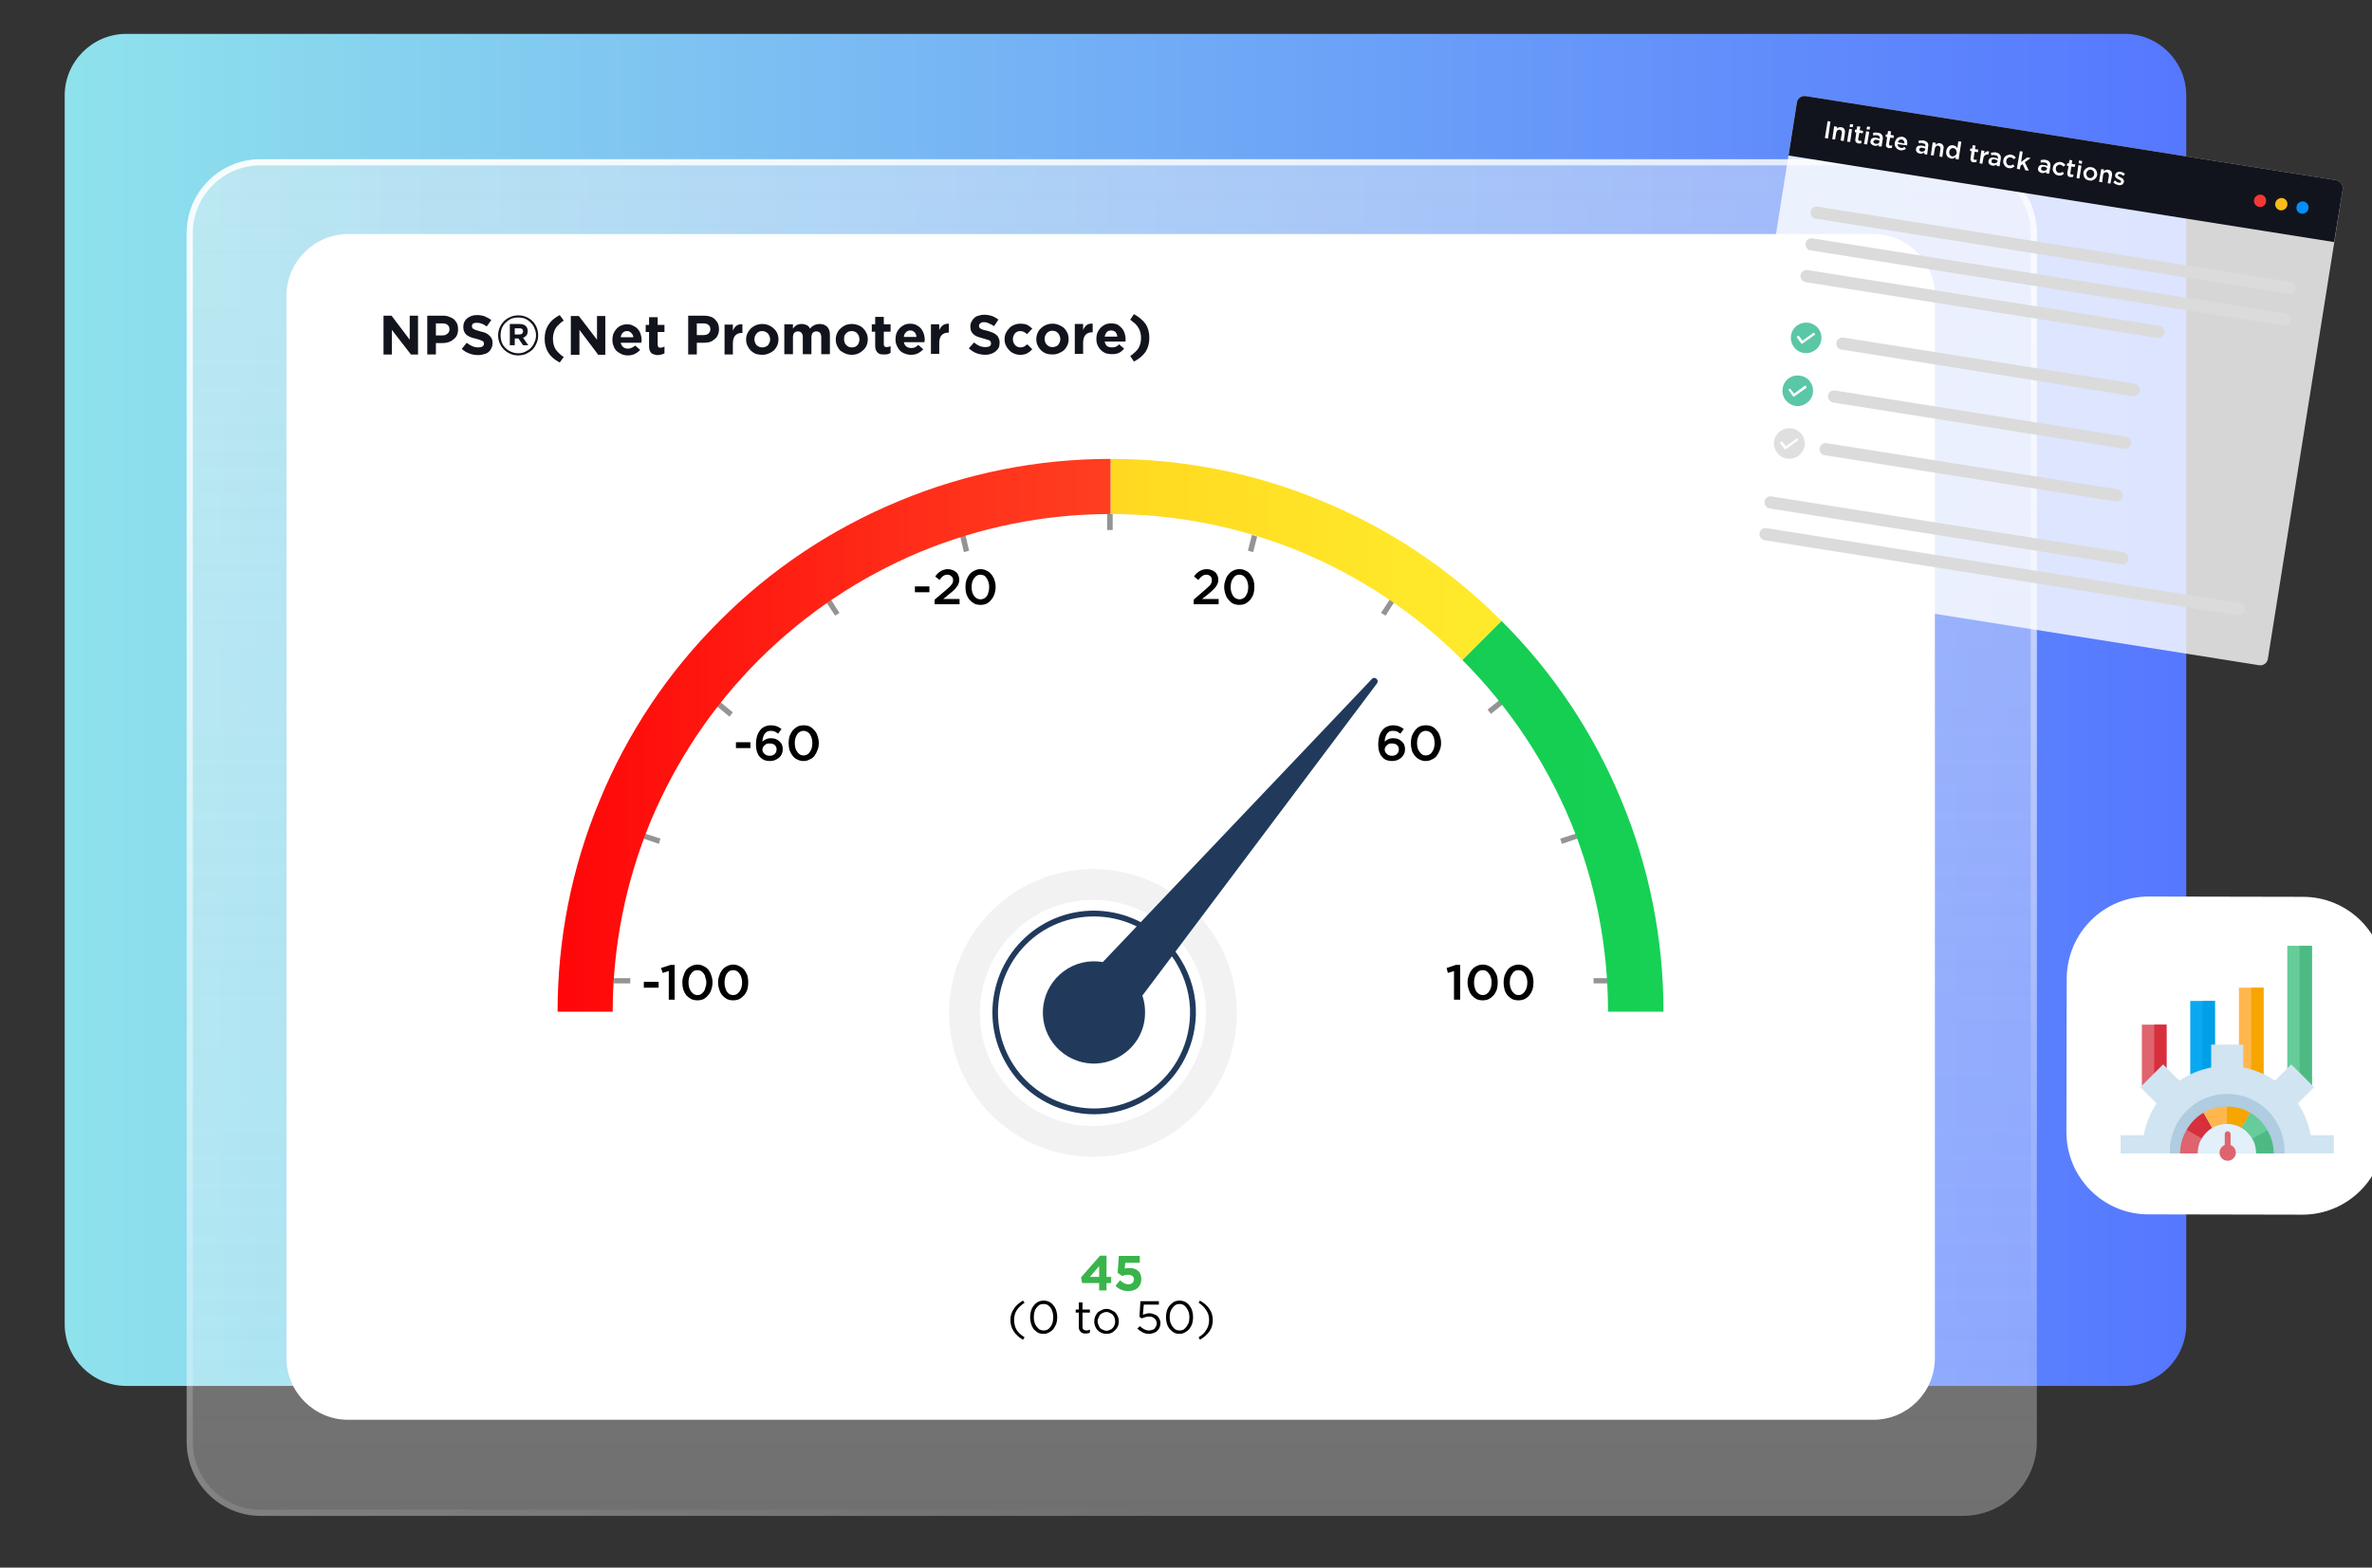
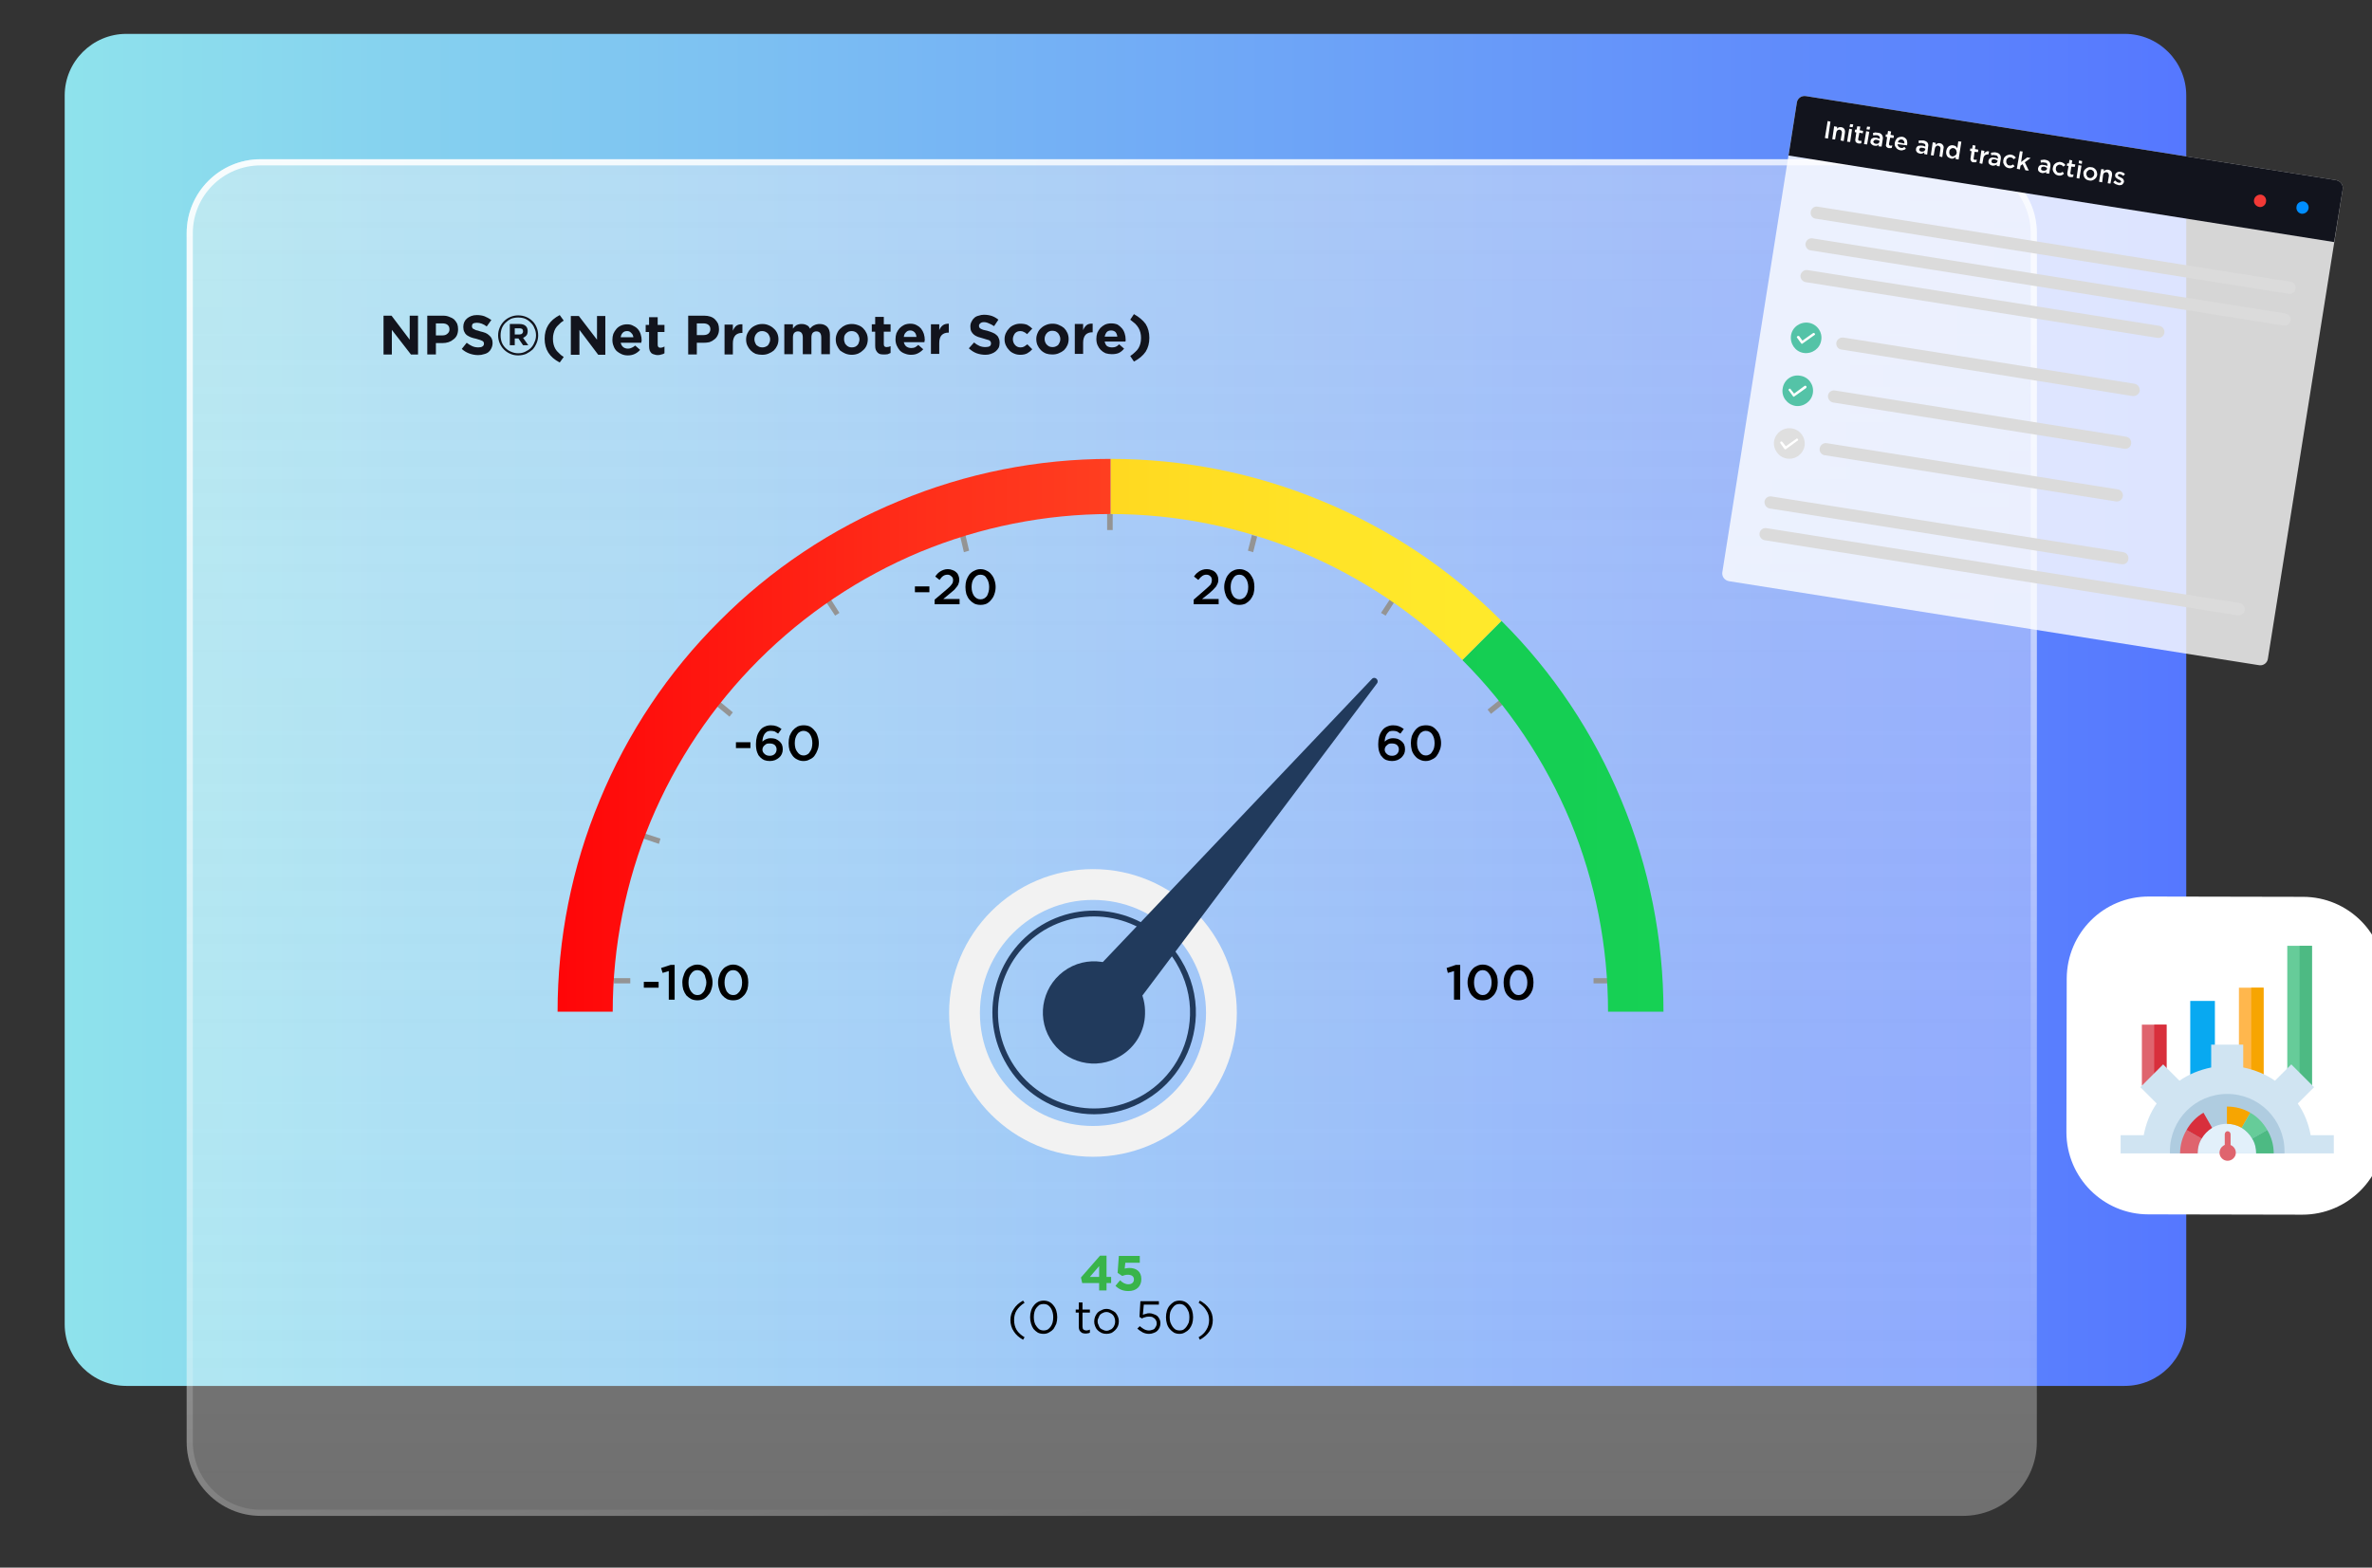
<svg xmlns="http://www.w3.org/2000/svg" version="1.2" viewBox="0 0 770 509" width="770" height="509">
  <rect x="0" y="0" width="770" height="509" fill="#333333" stroke="none" />
  <defs>
    <linearGradient id="P" gradientUnits="userSpaceOnUse" />
    <linearGradient id="g1" x2="1" href="#P" gradientTransform="matrix(688.71,0,0,438.959,21,230.479)">
      <stop stop-color="#8fe3ec" />
      <stop offset="1" stop-color="#57f" />
    </linearGradient>
    <linearGradient id="g2" x2="1" href="#P" gradientTransform="matrix(0,440.518,-600.598,0,360.925,51.66)">
      <stop stop-color="#eee" stop-opacity=".2" />
      <stop offset="1" stop-color="#f0f0f0" stop-opacity="0" />
    </linearGradient>
    <linearGradient id="g3" x2="1" href="#P" gradientTransform="matrix(102.003,533.964,-660.862,126.244,-65.901,19.923)">
      <stop stop-color="#fff" stop-opacity="1" />
      <stop offset="1" stop-color="#fff" stop-opacity="0" />
    </linearGradient>
    <linearGradient id="g4" x2="1" href="#P" gradientTransform="matrix(358.999,0,0,698.152,181.001,328.5)">
      <stop stop-color="#00963a" />
      <stop offset=".16" stop-color="#06a541" />
      <stop offset=".47" stop-color="#0fbd4b" />
      <stop offset=".76" stop-color="#14cc52" />
      <stop offset="1" stop-color="#16d154" />
    </linearGradient>
    <linearGradient id="g5" x2="1" href="#P" gradientTransform="matrix(359,0,0,184.602,181,328.499)">
      <stop stop-color="#ffac05" />
      <stop offset=".18" stop-color="#ffbe10" />
      <stop offset=".49" stop-color="#ffd820" />
      <stop offset=".78" stop-color="#ffe82a" />
      <stop offset="1" stop-color="#ffed2d" />
    </linearGradient>
    <linearGradient id="g6" x2="1" href="#P" gradientTransform="matrix(377.657,0,0,377.657,181,323.809)">
      <stop stop-color="#ff0508" />
      <stop offset=".05" stop-color="#ff0c0b" />
      <stop offset=".32" stop-color="#ff2f1a" />
      <stop offset=".58" stop-color="#ff4924" />
      <stop offset=".81" stop-color="#ff592b" />
      <stop offset="1" stop-color="#ff5e2d" />
    </linearGradient>
    <clipPath id="cp1">
      <path d="m688 307h70v70h-70z" />
    </clipPath>
  </defs>
  <style>.a{fill:url(#g1)}.b{opacity:.3;fill:#fff}.c{fill:url(#g2)}.d{fill:none;stroke:url(#g3);stroke-width:2}.e{fill:#fff}.f{fill:#39b44a}.g{fill:#949494}.h{fill:url(#g4)}.i{fill:url(#g5)}.j{fill:url(#g6)}.k{fill:none;stroke:#f2f2f2;stroke-width:10}.l{fill:#213a5c}.m{fill:#12141d}.n{fill:#6c9}.o{fill:#4dba83}.p{fill:#df646e}.q{fill:#08a9f1}.r{fill:#ffb74d}.s{fill:#f7a501}.t{fill:#009fe8}.u{fill:#d82f3c}.v{fill:#d0e4f2}.w{fill:#afcce0}.x{fill:#e2f0fa}.y{opacity:.8;fill:#fff}.z{opacity:.7;fill:#14b082}.A{fill:#dbdbdb}.B{fill:#dfdfdf}.C{fill:#f23936}.D{fill:#fabb18}.E{fill:#008eff}</style>
  <path class="a" d="m41 11h648.7c11.1 0 20 9 20 20v399c0 11-8.9 20-20 20h-648.7c-11 0-20-9-20-20v-399c0-11 9-20 20-20z" />
  <path class="b" d="m84.6 51.7h552.6c13.3 0 24 10.7 24 24v392.5c0 13.2-10.7 24-24 24h-552.6c-13.2 0-24-10.8-24-24v-392.5c0-13.3 10.8-24 24-24z" />
  <path class="c" d="m84.6 51.7h552.6c13.3 0 24 10.7 24 24v392.5c0 13.2-10.7 24-24 24h-552.6c-13.2 0-24-10.8-24-24v-392.5c0-13.3 10.8-24 24-24z" />
  <path class="d" d="m84.6 52.7h552.6c12.7 0 23 10.3 23 23v392.5c0 12.7-10.3 23-23 23h-552.6c-12.7 0-23-10.3-23-23v-392.5c0-12.7 10.3-23 23-23z" />
-   <path class="e" d="m113 76h495.1c11.1 0 20 9 20 20v345c0 11-8.9 20-20 20h-495.1c-11 0-20-9-20-20v-345c0-11 9-20 20-20z" />
  <path fill-rule="evenodd" class="f" d="m356.8 419v-2.4h-5.5l-0.4-1.8 6.2-7.1h2.1v6.9h1.5v2h-1.5v2.4zm-3-4.4h3v-3.5zm12.5 4.6c-1.8 0-3.1-0.6-4.2-1.7l1.5-1.8c0.8 0.8 1.7 1.3 2.7 1.3 1.1 0 1.8-0.6 1.8-1.6 0-1-0.8-1.5-2-1.5-0.7 0-1.3 0.2-1.8 0.4l-1.5-1 0.4-5.5h6.8v2.2h-4.7l-0.2 1.9c0.5-0.1 0.9-0.2 1.5-0.2 2.2 0 3.9 1.1 3.9 3.6 0 2.4-1.6 3.9-4.2 3.9z" />
  <path d="m389.1 423l0.4-0.7q2 1.1 3.1 2.7 1.1 1.6 1.1 3.6 0 2.1-1.1 3.7-1.1 1.6-3.1 2.7l-0.4-0.8q1.7-1 2.5-2.4 0.9-1.4 0.9-3.2 0-1.8-0.9-3.1-0.8-1.4-2.5-2.5z" />
  <path fill-rule="evenodd" d="m387.3 427.7q0 1.1-0.3 2.1-0.3 0.9-0.9 1.7-0.6 0.7-1.4 1.1-0.8 0.5-1.8 0.5-1 0-1.8-0.4-0.8-0.5-1.4-1.2-0.6-0.7-0.9-1.7-0.3-1-0.3-2.1 0-1.1 0.3-2.1 0.3-1 0.9-1.7 0.6-0.7 1.4-1.2 0.8-0.4 1.8-0.4 1 0 1.8 0.4 0.8 0.4 1.4 1.2 0.6 0.7 0.9 1.7 0.3 1 0.3 2.1zm-1.2 0q0-0.9-0.2-1.6-0.3-0.8-0.7-1.4-0.4-0.6-1-1-0.6-0.3-1.3-0.3-0.7 0-1.3 0.3-0.6 0.4-1 1-0.4 0.5-0.7 1.3-0.2 0.8-0.2 1.7 0 0.8 0.2 1.6 0.3 0.8 0.7 1.4 0.4 0.6 1 1 0.6 0.3 1.3 0.3 0.8 0 1.3-0.3 0.6-0.4 1-1 0.4-0.6 0.7-1.3 0.2-0.8 0.2-1.7z" />
  <path d="m369.9 427.6l0.3-5.1h6v1.1h-4.9l-0.3 3.3q0.5-0.2 1-0.3 0.4-0.2 1.1-0.2 0.7 0 1.4 0.3 0.7 0.2 1.2 0.6 0.4 0.4 0.7 1 0.3 0.6 0.3 1.3 0 0.8-0.3 1.5-0.3 0.6-0.7 1-0.5 0.5-1.2 0.7-0.7 0.3-1.5 0.3-1.1 0-2.1-0.5-0.9-0.5-1.7-1.2l0.8-0.8q0.7 0.6 1.4 1 0.8 0.4 1.6 0.4 0.5 0 1-0.2 0.5-0.1 0.8-0.4 0.3-0.4 0.5-0.8 0.2-0.4 0.2-0.9 0-0.5-0.2-0.9-0.2-0.4-0.5-0.7-0.4-0.3-0.8-0.5-0.5-0.1-1.1-0.1-0.7 0-1.2 0.2-0.5 0.1-1 0.4z" />
  <path fill-rule="evenodd" d="m363.2 429q0 0.9-0.3 1.6-0.3 0.7-0.9 1.3-0.5 0.5-1.2 0.9-0.8 0.3-1.6 0.3-0.9 0-1.6-0.3-0.8-0.4-1.3-0.9-0.5-0.5-0.8-1.3-0.3-0.7-0.3-1.5 0-0.8 0.3-1.6 0.3-0.7 0.8-1.3 0.5-0.5 1.3-0.8 0.7-0.4 1.6-0.4 0.9 0 1.6 0.4 0.7 0.3 1.3 0.8 0.5 0.6 0.8 1.3 0.3 0.7 0.3 1.5zm-1.2 0.1q0-0.7-0.2-1.2-0.2-0.6-0.6-1-0.4-0.4-0.9-0.6-0.5-0.3-1.1-0.3-0.7 0-1.2 0.3-0.5 0.2-0.9 0.6-0.3 0.4-0.5 1-0.3 0.5-0.3 1.1 0 0.7 0.3 1.2 0.2 0.6 0.5 1 0.4 0.4 1 0.6 0.5 0.3 1.1 0.3 0.6 0 1.1-0.3 0.6-0.2 0.9-0.6 0.4-0.4 0.6-1 0.2-0.5 0.2-1.1z" />
  <path d="m351.4 426.2v4.5q0 0.7 0.3 1 0.4 0.3 1 0.3 0.3 0 0.5-0.1 0.3 0 0.6-0.2v1q-0.3 0.2-0.6 0.2-0.4 0.1-0.8 0.1-0.4 0-0.8-0.1-0.5-0.1-0.7-0.4-0.3-0.2-0.5-0.6-0.2-0.5-0.2-1v-4.7h-1v-1h1v-2.3h1.2v2.3h2.4v1z" />
  <path fill-rule="evenodd" d="m343.2 427.7q0 1.1-0.3 2.1-0.4 0.9-0.9 1.7-0.6 0.7-1.4 1.1-0.8 0.5-1.8 0.5-1.1 0-1.9-0.4-0.8-0.5-1.4-1.2-0.5-0.7-0.8-1.7-0.3-1-0.3-2.1 0-1.1 0.3-2.1 0.3-1 0.9-1.7 0.5-0.7 1.4-1.2 0.8-0.4 1.8-0.4 1 0 1.8 0.4 0.8 0.4 1.4 1.2 0.6 0.7 0.9 1.7 0.3 1 0.3 2.1zm-1.3 0q0-0.9-0.2-1.6-0.2-0.8-0.6-1.4-0.4-0.6-1-1-0.6-0.3-1.3-0.3-0.8 0-1.4 0.3-0.5 0.4-1 1-0.4 0.5-0.6 1.3-0.2 0.8-0.2 1.7 0 0.8 0.2 1.6 0.2 0.8 0.7 1.4 0.4 0.6 1 1 0.6 0.3 1.3 0.3 0.7 0 1.3-0.3 0.6-0.4 1-1 0.4-0.6 0.6-1.3 0.2-0.8 0.2-1.7z" />
  <path d="m332.6 423q-1.7 1.1-2.6 2.5-0.8 1.3-0.8 3.1 0 1.8 0.8 3.2 0.9 1.4 2.6 2.4l-0.5 0.8q-2-1.1-3-2.7-1.1-1.6-1.1-3.7 0-2 1.1-3.6 1-1.6 3-2.7z" />
  <path class="g" d="m199.3 317.6h5.3v1.7h-5.3z" />
  <path class="g" d="m517.3 317.6h5.2v1.7h-5.2z" />
  <path class="g" d="m209.5 270.7l4.9 1.6-0.5 1.7-5-1.7z" />
-   <path class="g" d="m506.5 272.3l5-1.6 0.5 1.6-5 1.7z" />
  <path class="g" d="m269.7 194.6l2.8 4.4-1.4 0.9-2.9-4.4z" />
  <path class="g" d="m448.3 199l2.9-4.4 1.4 0.9-2.8 4.4z" />
  <path class="g" d="m233.9 228l4 3.3-1.1 1.4-4-3.3z" />
  <path class="g" d="m482.9 230.4l4.1-3.3 1.1 1.4-4.1 3.3z" />
  <path class="g" d="m313.4 173.7l1.2 5.1-1.7 0.5-1.2-5.1z" />
  <path class="g" d="m361.2 166.9v5.2h-1.8v-5.2z" />
  <path class="g" d="m405.1 178.8l1.3-5.1 1.7 0.5-1.3 5.1z" />
  <path class="h" d="m540 328.5c0-23.6-4.6-46.9-13.7-68.7-9-21.8-22.2-41.6-38.9-58.2l-12.7 12.7c15 15 26.9 32.8 35.1 52.4 8.1 19.6 12.2 40.6 12.2 61.8z" />
  <path class="i" d="m487.4 201.6c-16.6-16.7-36.4-29.9-58.2-38.9-21.8-9.1-45.1-13.7-68.7-13.7v17.9c21.2 0 42.2 4.2 61.8 12.3 19.6 8.2 37.4 20.1 52.4 35.1z" />
  <path class="j" d="m360.5 149c-23.6 0-46.9 4.6-68.7 13.7-21.8 9-41.6 22.2-58.2 38.9-16.7 16.6-29.9 36.4-38.9 58.2-9.1 21.8-13.7 45.1-13.7 68.7h17.9c0-21.2 4.2-42.2 12.3-61.8 8.2-19.6 20.1-37.4 35.1-52.4 15-15 32.8-26.9 52.4-35.1 19.6-8.1 40.6-12.3 61.8-12.3z" />
  <path class="k" d="m354.8 370.6c-23 0-41.7-18.6-41.7-41.7 0-23 18.7-41.7 41.7-41.7 23.1 0 41.7 18.7 41.7 41.7 0 23.1-18.6 41.7-41.7 41.7z" />
  <path fill-rule="evenodd" class="l" d="m355.2 361.8q-4 0-8-1c-8.6-2.1-15.8-7.4-20.3-15-9.4-15.6-4.4-35.9 11.2-45.4 15.6-9.4 35.9-4.3 45.3 11.3 3.3 5.4 5 11.7 4.8 18-0.4 11.3-6.3 21.5-16 27.3-5.2 3.2-11.1 4.8-17 4.8zm-16.2-59.8c-14.7 8.9-19.4 28.1-10.6 42.8 4.3 7.2 11.2 12.2 19.3 14.2 8 2 16.4 0.7 23.6-3.6 9.1-5.5 14.7-15.1 15-25.8 0.2-5.9-1.4-11.8-4.5-17-8.8-14.7-28-19.4-42.8-10.6z" />
  <path class="l" d="m349.8 321l95.6-100.6c0.9-0.9 2.4 0.4 1.6 1.5l-83.7 111.4c-8.1 10-22.1-2.6-13.5-12.3z" />
  <path class="l" d="m346.6 314.5c7.8-4.7 18-2.2 22.8 5.7 1.7 2.8 2.4 5.9 2.3 9-0.1 5.5-3 10.7-8 13.7-7.8 4.8-18 2.3-22.8-5.6-4.7-7.8-2.2-18 5.7-22.8z" />
  <path fill-rule="evenodd" d="m323.2 190.6q0 1.2-0.4 2.3-0.3 1-1 1.8-0.6 0.8-1.5 1.3-0.9 0.4-2 0.4-1.1 0-2-0.4-0.9-0.5-1.6-1.3-0.6-0.7-1-1.8-0.3-1.1-0.3-2.3 0-1.2 0.3-2.2 0.4-1.1 1-1.9 0.7-0.8 1.6-1.2 0.9-0.5 2-0.5 1.1 0 2 0.5 0.9 0.4 1.5 1.2 0.7 0.8 1 1.8 0.4 1.1 0.4 2.3zm-2.1 0q0-0.8-0.2-1.5-0.2-0.8-0.6-1.3-0.3-0.6-0.8-0.9-0.6-0.3-1.2-0.3-0.7 0-1.2 0.3-0.5 0.3-0.9 0.9-0.4 0.5-0.6 1.2-0.2 0.8-0.2 1.6 0 0.9 0.2 1.6 0.2 0.7 0.6 1.3 0.4 0.5 0.9 0.8 0.5 0.3 1.2 0.3 0.7 0 1.2-0.3 0.5-0.3 0.9-0.8 0.3-0.6 0.5-1.3 0.2-0.7 0.2-1.6z" />
  <path d="m307.6 186.6q-0.8 0-1.4 0.4-0.6 0.4-1.2 1.3l-1.4-1.1q0.4-0.6 0.8-1 0.4-0.4 0.9-0.7 0.5-0.3 1.1-0.5 0.6-0.2 1.3-0.2 0.8 0 1.5 0.3 0.7 0.2 1.2 0.7 0.5 0.4 0.7 1 0.3 0.7 0.3 1.4 0 0.7-0.2 1.2-0.1 0.5-0.5 1-0.4 0.5-0.9 1.1-0.6 0.5-1.3 1.1l-2.3 1.9h5.3v1.7h-8.1v-1.5l3.9-3.3q0.6-0.5 1-0.9 0.4-0.4 0.6-0.7 0.3-0.4 0.4-0.7 0.1-0.4 0.1-0.7 0-0.9-0.6-1.3-0.5-0.5-1.2-0.5z" />
  <path d="m301.7 192.3h-4.7v-1.9h4.7z" />
  <path fill-rule="evenodd" d="m407.2 190.6q0 1.2-0.3 2.3-0.4 1-1 1.8-0.7 0.8-1.6 1.3-0.9 0.4-2 0.4-1.1 0-2-0.4-0.9-0.5-1.5-1.3-0.7-0.7-1-1.8-0.4-1.1-0.4-2.3 0-1.2 0.4-2.2 0.3-1.1 1-1.9 0.6-0.8 1.5-1.2 0.9-0.5 2.1-0.5 1.1 0 2 0.5 0.9 0.4 1.5 1.2 0.6 0.8 1 1.8 0.3 1.1 0.3 2.3zm-2 0q0-0.8-0.2-1.5-0.2-0.8-0.6-1.3-0.4-0.6-0.9-0.9-0.5-0.3-1.2-0.3-0.6 0-1.2 0.3-0.5 0.3-0.8 0.9-0.4 0.5-0.6 1.2-0.2 0.8-0.2 1.6 0 0.9 0.2 1.6 0.2 0.7 0.6 1.3 0.3 0.5 0.9 0.8 0.5 0.3 1.2 0.3 0.6 0 1.1-0.3 0.6-0.3 0.9-0.8 0.4-0.6 0.6-1.3 0.2-0.7 0.2-1.6z" />
  <path d="m391.6 186.6q-0.7 0-1.3 0.4-0.6 0.4-1.3 1.3l-1.4-1.1q0.4-0.6 0.8-1 0.5-0.4 0.9-0.7 0.5-0.3 1.1-0.5 0.6-0.2 1.4-0.2 0.8 0 1.5 0.3 0.7 0.2 1.2 0.7 0.4 0.4 0.7 1 0.3 0.7 0.3 1.4 0 0.7-0.2 1.2-0.2 0.5-0.5 1-0.4 0.5-1 1.1-0.5 0.5-1.2 1.1l-2.4 1.9h5.4v1.7h-8.1v-1.5l3.8-3.3q0.6-0.5 1-0.9 0.4-0.4 0.7-0.7 0.2-0.4 0.3-0.7 0.1-0.4 0.1-0.7 0-0.9-0.5-1.3-0.5-0.5-1.3-0.5z" />
  <path fill-rule="evenodd" d="m265.8 241.3q0 1.2-0.4 2.2-0.4 1.1-1 1.9-0.6 0.8-1.6 1.2-0.8 0.5-2 0.5-1.1 0-2-0.5-0.9-0.4-1.5-1.2-0.6-0.8-1-1.8-0.3-1.1-0.3-2.3 0-1.2 0.3-2.3 0.4-1 1-1.8 0.7-0.8 1.6-1.3 0.9-0.4 2-0.4 1.1 0 2 0.4 0.9 0.5 1.5 1.3 0.7 0.7 1 1.8 0.4 1.1 0.4 2.3zm-2.1 0q0-0.8-0.2-1.6-0.2-0.7-0.6-1.3-0.3-0.5-0.9-0.8-0.5-0.3-1.2-0.3-0.6 0-1.1 0.3-0.6 0.3-0.9 0.8-0.4 0.6-0.6 1.3-0.2 0.7-0.2 1.6 0 0.8 0.2 1.6 0.2 0.7 0.6 1.2 0.4 0.6 0.9 0.9 0.5 0.3 1.2 0.3 0.6 0 1.1-0.3 0.6-0.3 0.9-0.9 0.4-0.5 0.6-1.2 0.2-0.8 0.2-1.6z" />
  <path fill-rule="evenodd" d="m253.7 236.7l-1.1 1.5q-0.6-0.4-1.1-0.7-0.6-0.2-1.3-0.2-0.6 0-1.1 0.2-0.5 0.3-0.9 0.8-0.3 0.5-0.5 1.1-0.2 0.7-0.2 1.4 0.2-0.2 0.5-0.4 0.2-0.2 0.5-0.3 0.4-0.2 0.8-0.3 0.4-0.1 0.9-0.1 0.8 0 1.5 0.2 0.7 0.3 1.2 0.7 0.6 0.5 0.9 1.1 0.3 0.7 0.3 1.6 0 0.8-0.3 1.5-0.3 0.7-0.9 1.2-0.6 0.5-1.3 0.8-0.8 0.3-1.7 0.3-1 0-1.8-0.3-0.7-0.3-1.3-0.9-0.3-0.3-0.6-0.7-0.2-0.4-0.4-0.9-0.2-0.5-0.3-1.2-0.1-0.6-0.1-1.5 0-1.3 0.3-2.4 0.3-1.1 0.9-1.9 0.6-0.9 1.5-1.3 1-0.5 2.1-0.5 1.1 0 1.9 0.3 0.8 0.3 1.6 0.9zm-1.6 6.6q0-0.8-0.6-1.4-0.6-0.5-1.7-0.5-0.5 0-0.9 0.1-0.4 0.2-0.7 0.5-0.3 0.2-0.5 0.6-0.2 0.4-0.2 0.8 0 0.8 0.7 1.4 0.6 0.6 1.7 0.6 1 0 1.6-0.6 0.6-0.6 0.6-1.5z" />
  <path d="m243.6 242.9h-4.7v-1.9h4.7z" />
  <path fill-rule="evenodd" d="m467.8 241.3q0 1.2-0.4 2.2-0.4 1.1-1 1.9-0.6 0.8-1.6 1.2-0.9 0.5-2 0.5-1.1 0-2-0.5-0.9-0.4-1.5-1.2-0.7-0.8-1-1.8-0.3-1.1-0.3-2.3 0-1.2 0.3-2.3 0.4-1 1-1.8 0.6-0.8 1.5-1.3 1-0.4 2.1-0.4 1.1 0 2 0.4 0.9 0.5 1.5 1.3 0.7 0.7 1 1.8 0.4 1.1 0.4 2.3zm-2.1 0q0-0.8-0.2-1.6-0.2-0.7-0.6-1.3-0.3-0.5-0.9-0.8-0.5-0.3-1.2-0.3-0.6 0-1.1 0.3-0.6 0.3-0.9 0.8-0.4 0.6-0.6 1.3-0.2 0.7-0.2 1.6 0 0.8 0.2 1.6 0.2 0.7 0.6 1.2 0.4 0.6 0.9 0.9 0.5 0.3 1.2 0.3 0.6 0 1.1-0.3 0.6-0.3 0.9-0.9 0.4-0.5 0.6-1.2 0.2-0.8 0.2-1.6z" />
  <path fill-rule="evenodd" d="m455.7 236.7l-1.1 1.5q-0.6-0.4-1.1-0.7-0.6-0.2-1.3-0.2-0.7 0-1.2 0.2-0.4 0.3-0.8 0.8-0.3 0.5-0.5 1.1-0.2 0.7-0.2 1.4 0.2-0.2 0.5-0.4 0.2-0.2 0.5-0.3 0.4-0.2 0.8-0.3 0.4-0.1 0.9-0.1 0.8 0 1.5 0.2 0.7 0.3 1.2 0.7 0.6 0.5 0.9 1.1 0.3 0.7 0.3 1.6 0 0.8-0.3 1.5-0.4 0.7-0.9 1.2-0.6 0.5-1.3 0.8-0.8 0.3-1.7 0.3-1 0-1.8-0.3-0.8-0.3-1.3-0.9-0.3-0.3-0.6-0.7-0.2-0.4-0.4-0.9-0.2-0.5-0.3-1.2-0.1-0.6-0.1-1.5 0-1.3 0.3-2.4 0.3-1.1 0.9-1.9 0.6-0.9 1.5-1.3 1-0.5 2.1-0.5 1.1 0 1.9 0.3 0.8 0.3 1.6 0.9zm-1.6 6.6q0-0.8-0.6-1.4-0.6-0.5-1.7-0.5-0.5 0-0.9 0.1-0.4 0.2-0.7 0.5-0.3 0.2-0.5 0.6-0.2 0.4-0.2 0.8 0 0.8 0.7 1.4 0.6 0.6 1.7 0.6 1 0 1.6-0.6 0.6-0.6 0.6-1.5z" />
  <path fill-rule="evenodd" d="m242.9 319q0 1.2-0.3 2.3-0.4 1.1-1 1.8-0.7 0.8-1.6 1.3-0.9 0.4-2 0.4-1.1 0-2-0.4-0.9-0.5-1.5-1.2-0.7-0.8-1-1.9-0.4-1.1-0.4-2.3 0-1.2 0.4-2.2 0.3-1.1 1-1.9 0.6-0.8 1.5-1.2 0.9-0.5 2-0.5 1.1 0 2 0.5 0.9 0.4 1.6 1.2 0.6 0.8 1 1.8 0.3 1.1 0.3 2.3zm-2 0q0-0.8-0.2-1.5-0.2-0.8-0.6-1.3-0.4-0.6-0.9-0.9-0.5-0.3-1.2-0.3-0.7 0-1.2 0.3-0.5 0.3-0.9 0.9-0.3 0.5-0.5 1.2-0.2 0.8-0.2 1.6 0 0.9 0.2 1.6 0.2 0.7 0.5 1.3 0.4 0.5 0.9 0.9 0.6 0.3 1.2 0.3 0.7 0 1.2-0.3 0.5-0.4 0.9-0.9 0.4-0.6 0.6-1.3 0.2-0.7 0.2-1.6z" />
  <path fill-rule="evenodd" d="m231.3 319q0 1.2-0.4 2.3-0.3 1.1-1 1.8-0.6 0.8-1.5 1.3-0.9 0.4-2 0.4-1.1 0-2-0.4-0.9-0.5-1.6-1.2-0.6-0.8-1-1.9-0.3-1.1-0.3-2.3 0-1.2 0.4-2.2 0.3-1.1 0.9-1.9 0.7-0.8 1.6-1.2 0.9-0.5 2-0.5 1.1 0 2 0.5 0.9 0.4 1.6 1.2 0.6 0.8 0.9 1.8 0.4 1.1 0.4 2.3zm-2 0q0-0.8-0.3-1.5-0.1-0.8-0.5-1.3-0.4-0.6-0.9-0.9-0.6-0.3-1.2-0.3-0.7 0-1.2 0.3-0.5 0.3-0.9 0.9-0.4 0.5-0.6 1.2-0.2 0.8-0.2 1.6 0 0.9 0.2 1.6 0.2 0.7 0.6 1.3 0.4 0.5 0.9 0.9 0.6 0.3 1.2 0.3 0.7 0 1.2-0.3 0.5-0.4 0.9-0.9 0.4-0.6 0.5-1.3 0.3-0.7 0.3-1.6z" />
  <path d="m214.6 314.3l3.1-1h1.3v11.3h-1.9v-9.3l-2 0.6z" />
  <path d="m213.8 320.7h-4.8v-1.9h4.8z" />
  <path fill-rule="evenodd" d="m497.8 319q0 1.2-0.3 2.3-0.4 1.1-1 1.8-0.6 0.8-1.6 1.3-0.9 0.4-2 0.4-1.1 0-2-0.4-0.9-0.5-1.5-1.2-0.7-0.8-1-1.9-0.3-1.1-0.3-2.3 0-1.2 0.3-2.2 0.4-1.1 1-1.9 0.6-0.8 1.5-1.2 1-0.5 2.1-0.5 1.1 0 2 0.5 0.9 0.4 1.5 1.2 0.7 0.8 1 1.8 0.3 1.1 0.3 2.3zm-2 0q0-0.8-0.2-1.5-0.2-0.8-0.6-1.3-0.3-0.6-0.9-0.9-0.5-0.3-1.2-0.3-0.6 0-1.2 0.3-0.5 0.3-0.8 0.9-0.4 0.5-0.6 1.2-0.2 0.8-0.2 1.6 0 0.9 0.2 1.6 0.2 0.7 0.6 1.3 0.4 0.5 0.9 0.9 0.5 0.3 1.2 0.3 0.6 0 1.1-0.3 0.6-0.4 0.9-0.9 0.4-0.6 0.6-1.3 0.2-0.7 0.2-1.6z" />
  <path fill-rule="evenodd" d="m486.2 319q0 1.2-0.3 2.3-0.4 1.1-1 1.8-0.7 0.8-1.6 1.3-0.9 0.4-2 0.4-1.1 0-2-0.4-0.9-0.5-1.5-1.2-0.7-0.8-1-1.9-0.4-1.1-0.4-2.3 0-1.2 0.4-2.2 0.3-1.1 1-1.9 0.6-0.8 1.5-1.2 0.9-0.5 2-0.5 1.2 0 2.1 0.5 0.9 0.4 1.5 1.2 0.6 0.8 1 1.8 0.3 1.1 0.3 2.3zm-2 0q0-0.8-0.2-1.5-0.2-0.8-0.6-1.3-0.4-0.6-0.9-0.9-0.5-0.3-1.2-0.3-0.6 0-1.2 0.3-0.5 0.3-0.9 0.9-0.3 0.5-0.5 1.2-0.2 0.8-0.2 1.6 0 0.9 0.2 1.6 0.2 0.7 0.5 1.3 0.4 0.5 1 0.9 0.5 0.3 1.1 0.3 0.7 0 1.2-0.3 0.6-0.4 0.9-0.9 0.4-0.6 0.6-1.3 0.2-0.7 0.2-1.6z" />
  <path d="m469.6 314.3l3-1h1.4v11.3h-2v-9.3l-2 0.6z" />
  <path fill-rule="evenodd" class="m" d="m135.7 115.1h-2.3l-6.2-8v8h-2.7v-12.6h2.6l5.9 7.8v-7.8h2.7zm13-8.2q0 1.1-0.4 2-0.4 0.8-1.1 1.3-0.7 0.6-1.6 0.9-0.9 0.3-2 0.3h-2.1v3.7h-2.8v-12.6h5.2q1.1 0 2 0.4 0.9 0.3 1.5 0.8 0.6 0.6 1 1.4 0.3 0.8 0.3 1.8zm-2.8 0.1v-0.1q0-0.9-0.6-1.4-0.6-0.5-1.7-0.5h-2.1v3.9h2.2q1 0 1.6-0.6 0.6-0.5 0.6-1.3zm14 4.4q0 0.9-0.4 1.7-0.3 0.7-0.9 1.2-0.6 0.5-1.5 0.7-0.8 0.3-1.9 0.3-1.4 0-2.8-0.5-1.4-0.5-2.5-1.5l1.6-2q0.9 0.7 1.8 1.1 0.9 0.4 2 0.4 0.9 0 1.3-0.3 0.5-0.3 0.5-0.9 0-0.3-0.1-0.5-0.1-0.2-0.4-0.4-0.2-0.1-0.7-0.3-0.5-0.2-1.3-0.4-1-0.2-1.8-0.5-0.7-0.3-1.3-0.7-0.5-0.4-0.8-1.1-0.3-0.6-0.3-1.5v-0.1q0-0.8 0.3-1.5 0.3-0.7 0.9-1.2 0.6-0.5 1.4-0.8 0.8-0.3 1.8-0.3 1.4 0 2.5 0.4 1.2 0.5 2.2 1.2l-1.5 2.1q-0.8-0.6-1.6-0.9-0.8-0.3-1.6-0.3-0.8 0-1.3 0.3-0.3 0.3-0.3 0.8 0 0.3 0.1 0.5 0.1 0.3 0.4 0.4 0.3 0.2 0.8 0.4 0.6 0.1 1.4 0.4 0.9 0.2 1.7 0.5 0.7 0.3 1.2 0.8 0.5 0.4 0.8 1 0.3 0.6 0.3 1.4zm14.8-2.5q0 1.3-0.5 2.5-0.5 1.2-1.3 2.1-0.9 0.8-2.1 1.4-1.2 0.5-2.6 0.5-1.4 0-2.5-0.5-1.2-0.5-2.1-1.4-0.9-0.9-1.4-2.1-0.5-1.2-0.5-2.5 0-1.3 0.5-2.5 0.5-1.2 1.4-2.1 0.9-0.9 2.1-1.4 1.2-0.5 2.5-0.5 1.4 0 2.6 0.5 1.2 0.5 2.1 1.4 0.8 0.8 1.3 2 0.5 1.2 0.5 2.6zm-0.7 0q0-1.3-0.5-2.3-0.4-1.1-1.2-1.8-0.7-0.8-1.8-1.3-1-0.4-2.3-0.4-1.2 0-2.3 0.4-1 0.5-1.8 1.3-0.8 0.8-1.2 1.8-0.4 1.1-0.4 2.3 0 1.2 0.4 2.3 0.4 1 1.2 1.8 0.8 0.8 1.8 1.2 1.1 0.5 2.3 0.5 1.3 0 2.3-0.5 1.1-0.5 1.8-1.2 0.8-0.8 1.2-1.9 0.5-1 0.5-2.2zm-2.7-1.4q0 0.9-0.4 1.4-0.4 0.5-1.1 0.8l1.7 2.4h-1.7l-1.5-2.2h-1.2v2.2h-1.6v-6.9h3.1q1.3 0 2 0.6 0.7 0.6 0.7 1.7zm-1.5 0.1q0-0.5-0.3-0.8-0.4-0.2-0.9-0.2h-1.5v2h1.5q0.6 0 0.9-0.3 0.3-0.3 0.3-0.7zm13.2-3.5q-1 0.6-1.6 1.3-0.7 0.6-1.1 1.3-0.4 0.7-0.6 1.6-0.2 0.7-0.2 1.7 0 1 0.2 1.8 0.2 0.8 0.6 1.5 0.4 0.7 1.1 1.3 0.6 0.7 1.6 1.3l-1.3 1.8q-2.5-1.3-3.7-3.2-1.2-1.9-1.2-4.5 0-2.6 1.2-4.5 1.2-1.9 3.7-3.2zm13.5 11.1h-2.3l-6.1-8.1v8.1h-2.8v-12.6h2.6l5.9 7.7v-7.7h2.7zm11.8-4.6q0 0.2-0.1 0.3 0 0.2 0 0.4h-6.7q0.2 0.9 0.8 1.4 0.6 0.5 1.6 0.5 0.6 0 1.2-0.3 0.5-0.2 1.1-0.7l1.6 1.4q-0.7 0.8-1.7 1.3-1 0.5-2.3 0.5-1.1 0-2-0.4-0.9-0.4-1.6-1-0.7-0.7-1-1.6-0.4-0.9-0.4-2v-0.1q0-1 0.3-1.9 0.4-0.9 1-1.6 0.6-0.7 1.5-1.1 0.9-0.4 2-0.4 1.2 0 2 0.5 0.9 0.4 1.5 1.1 0.6 0.7 0.9 1.7 0.3 0.9 0.3 2zm-2.7-1.1q-0.1-0.9-0.7-1.4-0.5-0.6-1.3-0.6-0.9 0-1.4 0.5-0.6 0.6-0.7 1.5zm10.1 5.2q-0.4 0.3-1 0.4-0.5 0.2-1.2 0.2-0.6 0-1.1-0.2-0.5-0.1-0.9-0.4-0.4-0.4-0.6-0.9-0.2-0.6-0.2-1.4v-4.6h-1.1v-2.3h1.1v-2.5h2.8v2.5h2.2v2.3h-2.2v4.1q0 1 0.8 1 0.8 0 1.4-0.4zm17.7-7.8q0 1.1-0.4 1.9-0.4 0.9-1.1 1.4-0.7 0.6-1.6 0.9-0.9 0.2-2 0.2h-2.1v3.8h-2.8v-12.6h5.2q1.1 0 2 0.3 0.9 0.3 1.5 0.9 0.6 0.6 1 1.4 0.3 0.8 0.3 1.8zm-2.8 0q0-0.9-0.6-1.4-0.6-0.5-1.7-0.5h-2.1v3.8h2.2q1 0 1.6-0.5 0.6-0.6 0.6-1.4zm10.4 1.2h-0.2q-1.3 0-2.1 0.8-0.8 0.9-0.8 2.6v3.6h-2.7v-9.7h2.7v2q0.4-1 1.1-1.6 0.8-0.6 2-0.5zm11.7 2.1q0 1.1-0.4 2-0.4 0.9-1.1 1.6-0.7 0.6-1.7 1-0.9 0.4-2.1 0.4-1.1 0-2.1-0.3-0.9-0.4-1.6-1.1-0.7-0.7-1.1-1.6-0.4-0.9-0.4-1.9v-0.1q0-1 0.4-1.9 0.4-0.9 1.1-1.6 0.7-0.7 1.7-1.1 0.9-0.4 2.1-0.4 1.1 0 2 0.4 1 0.4 1.7 1.1 0.7 0.6 1.1 1.5 0.4 0.9 0.4 2zm-2.7 0q0-0.6-0.2-1-0.2-0.5-0.5-0.9-0.4-0.4-0.9-0.6-0.4-0.2-1-0.2-0.6 0-1 0.2-0.5 0.2-0.8 0.6-0.3 0.3-0.5 0.8-0.2 0.5-0.2 1v0.1q0 0.5 0.2 1 0.2 0.5 0.5 0.9 0.4 0.3 0.8 0.5 0.5 0.2 1.1 0.2 0.5 0 1-0.2 0.5-0.2 0.8-0.5 0.3-0.4 0.5-0.9 0.2-0.4 0.2-1zm19.4 4.8h-2.8v-5.4q0-1-0.4-1.5-0.4-0.5-1.2-0.5-0.7 0-1.2 0.5-0.4 0.5-0.4 1.5v5.4h-2.8v-5.4q0-1-0.4-1.5-0.4-0.5-1.2-0.5-0.7 0-1.2 0.5-0.4 0.5-0.4 1.5v5.4h-2.8v-9.7h2.8v1.4q0.2-0.3 0.5-0.6 0.3-0.3 0.6-0.5 0.4-0.2 0.8-0.3 0.4-0.1 0.9-0.1 1 0 1.7 0.4 0.7 0.3 1 1.1 0.7-0.8 1.4-1.1 0.8-0.4 1.8-0.4 1.5 0 2.4 0.9 0.9 0.9 0.9 2.6zm12.3-4.8q0 1-0.4 2-0.4 0.9-1.1 1.5-0.7 0.7-1.6 1.1-1 0.4-2.1 0.4-1.1 0-2.1-0.4-0.9-0.4-1.7-1-0.6-0.7-1-1.6-0.4-0.9-0.4-2 0-1 0.4-1.9 0.4-1 1.1-1.6 0.7-0.7 1.6-1.1 1-0.4 2.1-0.4 1.1 0 2.1 0.4 0.9 0.3 1.6 1 0.7 0.7 1.1 1.6 0.4 0.9 0.4 2zm-2.7 0q0-0.6-0.2-1-0.1-0.5-0.5-0.9-0.3-0.4-0.8-0.6-0.5-0.2-1-0.2-0.6 0-1.1 0.2-0.4 0.2-0.8 0.6-0.3 0.3-0.5 0.8-0.1 0.5-0.1 1v0.1q0 0.5 0.2 1 0.1 0.5 0.5 0.8 0.3 0.4 0.8 0.6 0.4 0.2 1 0.2 0.6 0 1.1-0.2 0.4-0.2 0.7-0.5 0.4-0.4 0.5-0.9 0.2-0.5 0.2-1zm10.1 4.4q-0.4 0.2-0.9 0.4-0.6 0.1-1.2 0.1-0.7 0-1.2-0.1-0.5-0.1-0.9-0.5-0.3-0.3-0.6-0.9-0.2-0.5-0.2-1.4v-4.5h-1.1v-2.4h1.1v-2.4h2.8v2.4h2.2v2.4h-2.2v4.1q0 0.9 0.9 0.9 0.7 0 1.3-0.3zm11.1-4.2q0 0.2-0.1 0.4 0 0.1 0 0.3h-6.7q0.2 0.9 0.8 1.4 0.7 0.5 1.6 0.5 0.7 0 1.2-0.2 0.5-0.3 1.1-0.8l1.6 1.4q-0.7 0.8-1.7 1.3-0.9 0.5-2.3 0.5-1 0-2-0.4-0.9-0.3-1.6-1-0.6-0.7-1-1.6-0.4-0.9-0.4-2 0-1.1 0.3-2 0.4-0.9 1-1.6 0.7-0.7 1.5-1.1 0.9-0.4 2-0.4 1.2 0 2.1 0.5 0.8 0.4 1.4 1.1 0.6 0.8 0.9 1.7 0.3 1 0.3 2zm-2.7-1q-0.1-1-0.6-1.5-0.6-0.6-1.4-0.6-0.9 0-1.4 0.6-0.6 0.5-0.7 1.5zm10.5-1.4h-0.1q-1.4 0-2.2 0.8-0.8 0.8-0.8 2.6v3.5h-2.7v-9.6h2.7v1.9q0.4-1 1.2-1.6 0.7-0.5 1.9-0.5zm16.5 3.2q0 1-0.3 1.7-0.4 0.7-1 1.2-0.6 0.5-1.5 0.8-0.8 0.3-1.8 0.3-1.5 0-2.9-0.5-1.3-0.5-2.5-1.6l1.7-1.9q0.8 0.7 1.7 1.1 0.9 0.4 2 0.4 0.9 0 1.4-0.3 0.4-0.3 0.4-0.9 0-0.3-0.1-0.5-0.1-0.2-0.3-0.4-0.3-0.2-0.8-0.3-0.5-0.2-1.3-0.4-0.9-0.3-1.7-0.5-0.8-0.3-1.3-0.7-0.6-0.5-0.9-1.1-0.3-0.6-0.3-1.6 0-0.9 0.4-1.6 0.3-0.7 0.9-1.2 0.5-0.5 1.4-0.7 0.8-0.3 1.7-0.3 1.4 0 2.6 0.4 1.1 0.4 2.1 1.2l-1.4 2.1q-0.9-0.6-1.7-0.9-0.8-0.4-1.6-0.4-0.8 0-1.2 0.4-0.4 0.3-0.4 0.7v0.1q0 0.3 0.1 0.5 0.1 0.2 0.4 0.4 0.3 0.2 0.9 0.4 0.5 0.1 1.3 0.3 1 0.3 1.7 0.6 0.8 0.3 1.3 0.8 0.5 0.4 0.7 1 0.3 0.6 0.3 1.4zm10.6 2.2q-0.7 0.8-1.6 1.3-0.9 0.5-2.3 0.5-1.1 0-2-0.4-1-0.4-1.6-1.1-0.7-0.7-1.1-1.6-0.4-0.9-0.4-1.9v-0.1q0-1 0.4-1.9 0.4-0.9 1.1-1.6 0.6-0.7 1.6-1.1 0.9-0.4 2-0.4 1.4 0 2.3 0.4 0.9 0.5 1.6 1.2l-1.7 1.8q-0.5-0.5-1-0.7-0.5-0.3-1.2-0.3-0.5 0-1 0.2-0.4 0.2-0.7 0.5-0.3 0.4-0.5 0.9-0.2 0.5-0.2 1 0 0.6 0.2 1.1 0.2 0.5 0.5 0.8 0.3 0.4 0.8 0.6 0.4 0.2 1 0.2 0.7 0 1.2-0.3 0.5-0.3 1-0.7zm11.8-3.3q0 1.1-0.4 2-0.4 0.9-1.1 1.6-0.7 0.6-1.7 1-0.9 0.4-2.1 0.4-1.1 0-2-0.3-1-0.4-1.7-1.1-0.7-0.7-1.1-1.6-0.4-0.9-0.4-2 0-1 0.4-1.9 0.4-1 1.1-1.6 0.7-0.7 1.7-1.1 0.9-0.4 2.1-0.4 1.1 0 2 0.4 1 0.4 1.7 1 0.7 0.7 1.1 1.6 0.4 0.9 0.4 2zm-2.7 0q0-0.6-0.2-1-0.2-0.5-0.5-0.9-0.4-0.4-0.8-0.6-0.5-0.2-1.1-0.2-0.6 0-1 0.2-0.5 0.2-0.8 0.6-0.3 0.3-0.5 0.8-0.2 0.5-0.2 1v0.1q0 0.5 0.2 1 0.2 0.5 0.5 0.8 0.4 0.4 0.8 0.6 0.5 0.2 1.1 0.2 0.6 0 1-0.2 0.5-0.2 0.8-0.5 0.3-0.4 0.5-0.9 0.2-0.4 0.2-1zm10.5-2.2h-0.2q-1.3 0-2.1 0.8-0.8 0.9-0.8 2.6v3.6h-2.7v-9.7h2.7v2q0.4-1 1.1-1.6 0.7-0.6 2-0.5zm10.7 2.4q0 0.2 0 0.3 0 0.2-0.1 0.3h-6.7q0.2 1 0.8 1.5 0.7 0.4 1.6 0.4 0.7 0 1.2-0.2 0.5-0.2 1.1-0.8l1.6 1.4q-0.7 0.9-1.7 1.4-0.9 0.4-2.3 0.4-1 0-2-0.3-0.9-0.4-1.6-1.1-0.6-0.6-1-1.5-0.4-0.9-0.4-2.1 0-1 0.3-1.9 0.4-0.9 1-1.6 0.7-0.7 1.5-1.1 0.9-0.4 2-0.4 1.2 0 2.1 0.4 0.8 0.5 1.4 1.2 0.6 0.7 0.9 1.7 0.3 0.9 0.3 1.9zm-2.7-1q-0.1-0.9-0.6-1.5-0.6-0.5-1.4-0.5-0.9 0-1.4 0.5-0.5 0.6-0.7 1.5zm10.4 0.4q0 2.6-1.2 4.5-1.3 1.9-3.8 3.2l-1.2-1.8q0.9-0.6 1.6-1.3 0.7-0.6 1.1-1.3 0.4-0.7 0.6-1.5 0.2-0.8 0.2-1.8 0-0.9-0.2-1.7-0.2-0.8-0.6-1.5-0.4-0.7-1.1-1.4-0.7-0.6-1.6-1.3l1.2-1.8q2.5 1.4 3.8 3.2 1.2 1.9 1.2 4.5z" />
  <path class="e" d="m697.7 291.1l49.9 0.1c14.7 0 26.6 11.9 26.6 26.7l-0.1 49.9c-0.1 14.7-12 26.6-26.7 26.6l-50-0.1c-14.7 0-26.6-12-26.6-26.7l0.1-49.9c0.1-14.8 12-26.7 26.8-26.6z" />
  <g clip-path="url(#cp1)">
    <path fill-rule="evenodd" class="n" d="m742.5 307.1h8v45.6h-8z" />
    <path fill-rule="evenodd" class="o" d="m746.5 307.1h4v45.6h-4z" />
    <path fill-rule="evenodd" class="p" d="m695.3 332.7h8v19.8h-8z" />
    <path fill-rule="evenodd" class="q" d="m711 325h8v28.4h-8z" />
    <path fill-rule="evenodd" class="r" d="m726.8 320.7h8v32.7h-8z" />
    <path fill-rule="evenodd" class="s" d="m730.8 320.7h4v32h-4z" />
-     <path fill-rule="evenodd" class="t" d="m715 325h4v27.7h-4z" />
    <path fill-rule="evenodd" class="u" d="m699.3 332.7h4v20h-4z" />
    <path fill-rule="evenodd" class="v" d="m688.4 374.5v-5.9h7.5c0.7-3.8 2.1-7.3 4.2-10.3l-5.3-5.3 7.4-7.4 5.3 5.3c3-2.1 6.5-3.5 10.3-4.3v-7.4h10.4v7.4c3.8 0.8 7.3 2.2 10.3 4.3l5.3-5.3 7.4 7.4-5.3 5.3c2.1 3 3.5 6.5 4.2 10.3h7.5v5.9z" />
    <path fill-rule="evenodd" class="w" d="m704.4 374.5q0-0.4 0-0.7c0-10.3 8.3-18.6 18.6-18.6 10.3 0 18.6 8.3 18.6 18.6q0 0.3 0 0.7z" />
    <path fill-rule="evenodd" class="x" d="m722.9 364.9c5.3 0 9.5 4.3 9.5 9.6h-19c0-5.3 4.2-9.6 9.5-9.6z" />
    <path class="p" d="m723.1 371.6c-1.4 0-2.6 1.2-2.6 2.7 0 1.4 1.2 2.6 2.6 2.6 1.5 0 2.7-1.2 2.7-2.6 0-1.5-1.2-2.7-2.7-2.7z" />
    <path class="p" d="m723.1 373.6c-0.5 0-0.9-0.5-0.9-1v-4.3c0-0.5 0.4-1 0.9-1 0.6 0 1 0.5 1 1v4.3c0 0.5-0.4 1-1 1z" />
    <path fill-rule="evenodd" class="p" d="m713.4 374.5c0-1.8 0.4-3.4 1.3-4.8l-4.9-2.8c-1.3 2.2-2.1 4.8-2.1 7.6z" />
    <path fill-rule="evenodd" class="u" d="m709.8 366.9l4.9 2.8c0.8-1.4 2-2.6 3.4-3.5l-2.8-4.9c-2.3 1.3-4.2 3.3-5.5 5.6z" />
-     <path fill-rule="evenodd" class="r" d="m715.3 361.3l2.8 4.9c1.4-0.8 3.1-1.3 4.8-1.3v-5.6c-2.8 0-5.4 0.7-7.6 2z" />
    <path fill-rule="evenodd" class="s" d="m722.9 359.3v5.6c1.7 0 3.4 0.5 4.8 1.3l2.8-4.9c-2.2-1.3-4.8-2-7.6-2z" />
    <path fill-rule="evenodd" class="n" d="m730.5 361.3l-2.8 4.9c1.4 0.9 2.6 2.1 3.4 3.5l4.9-2.8c-1.3-2.3-3.2-4.3-5.5-5.6z" />
    <path fill-rule="evenodd" class="o" d="m736 366.9l-4.9 2.8c0.9 1.4 1.3 3 1.3 4.8h5.7c0-2.8-0.8-5.4-2.1-7.6z" />
  </g>
  <path class="y" d="m758.4 58.5l-172.2-27.3c-1.4-0.2-2.7 0.7-2.9 2.1l-24.2 152.5c-0.2 1.4 0.7 2.6 2.1 2.9l172.2 27.3c1.3 0.2 2.6-0.7 2.8-2.1l24.3-152.5c0.2-1.4-0.7-2.6-2.1-2.9z" />
  <path class="z" d="m585.5 114.6c-2.7-0.4-4.5-3-4.1-5.7 0.4-2.7 3-4.5 5.7-4.1 2.7 0.4 4.6 3 4.1 5.7-0.4 2.7-3 4.5-5.7 4.1z" />
  <path class="e" d="m589.1 108.3q-0.1-0.1-0.1-0.1-0.1-0.1-0.2-0.1-0.1 0-0.1 0-0.1 0-0.2 0.1l-3.4 2.4-1-1.4q-0.1-0.1-0.2-0.1 0 0-0.1 0-0.1-0.1-0.2 0 0 0-0.1 0-0.1 0.1-0.1 0.2-0.1 0-0.1 0.1 0 0.1 0 0.2 0.1 0 0.1 0.1l1.3 1.8q0 0 0.1 0.1 0.1 0 0.2 0 0 0 0.1 0 0.1 0 0.1-0.1l3.8-2.7q0.1 0 0.1-0.1 0 0 0.1-0.1 0-0.1 0-0.2-0.1-0.1-0.1-0.1z" />
  <path class="A" d="m598.4 109.6l94.5 15c1.1 0.2 1.8 1.2 1.7 2.3-0.2 1.1-1.2 1.8-2.3 1.7l-94.5-15.1c-1.1-0.1-1.8-1.1-1.7-2.2 0.2-1.1 1.2-1.8 2.3-1.7z" />
  <path class="z" d="m582.8 131.8c-2.7-0.5-4.6-3-4.1-5.7 0.4-2.7 2.9-4.6 5.7-4.1 2.7 0.4 4.5 2.9 4.1 5.6-0.4 2.7-3 4.6-5.7 4.2z" />
  <path class="e" d="m586.4 125.4q-0.1-0.1-0.2-0.1 0 0-0.1-0.1-0.1 0-0.2 0.1 0 0-0.1 0l-3.4 2.5-1.1-1.4q0-0.1-0.1-0.1-0.1-0.1-0.1-0.1-0.1 0-0.2 0-0.1 0-0.1 0.1-0.1 0-0.1 0.1-0.1 0.1-0.1 0.1 0 0.1 0 0.2 0 0.1 0.1 0.1l1.3 1.8q0 0.1 0.1 0.1 0 0 0.1 0.1 0.1 0 0.2 0 0.1-0.1 0.1-0.1l3.8-2.7q0-0.1 0.1-0.1 0-0.1 0-0.2 0.1-0.1 0-0.1 0-0.1 0-0.2z" />
  <path class="A" d="m595.7 126.8l94.5 15c1.1 0.2 1.8 1.2 1.6 2.3-0.1 1-1.1 1.8-2.2 1.6l-94.5-15c-1.1-0.2-1.8-1.2-1.7-2.3 0.2-1.1 1.2-1.8 2.3-1.6z" />
  <path class="B" d="m580.1 148.9c-2.7-0.4-4.6-3-4.2-5.7 0.5-2.7 3-4.5 5.7-4.1 2.8 0.4 4.6 3 4.2 5.7-0.5 2.7-3 4.5-5.7 4.1z" />
  <path class="e" d="m583.6 142.6q0-0.1-0.1-0.2 0 0-0.1 0-0.1 0-0.2 0-0.1 0-0.1 0.1l-3.4 2.4-1.1-1.4q0-0.1-0.1-0.1-0.1 0-0.2-0.1 0 0-0.1 0.1-0.1 0-0.2 0 0 0.1-0.1 0.1 0 0.1 0 0.2 0 0.1 0 0.1 0 0.1 0.1 0.2l1.2 1.7q0.1 0.1 0.2 0.2 0 0 0.1 0 0.1 0 0.2 0 0 0 0.1-0.1l3.7-2.7q0.1 0 0.2-0.1 0-0.1 0-0.1 0-0.1 0-0.2 0-0.1-0.1-0.1z" />
  <path class="A" d="m593 143.9l94.5 15c1.1 0.2 1.8 1.2 1.6 2.3-0.2 1.1-1.2 1.8-2.3 1.6l-94.5-15c-1-0.1-1.8-1.2-1.6-2.2 0.2-1.1 1.2-1.9 2.3-1.7z" />
  <path class="A" d="m590 67.1l153.6 24.4c1.1 0.2 1.8 1.2 1.6 2.3-0.1 1.1-1.2 1.8-2.2 1.6l-153.6-24.4c-1.1-0.1-1.8-1.2-1.6-2.2 0.1-1.1 1.2-1.9 2.2-1.7z" />
  <path class="A" d="m588.4 77.4l153.6 24.4c1 0.2 1.8 1.2 1.6 2.3-0.2 1-1.2 1.8-2.3 1.6l-153.5-24.4c-1.1-0.1-1.8-1.2-1.7-2.2 0.2-1.1 1.2-1.9 2.3-1.7z" />
  <path class="A" d="m586.8 87.7l114.2 18.1c1 0.2 1.8 1.2 1.6 2.3-0.2 1.1-1.2 1.8-2.3 1.6l-114.2-18.1c-1-0.2-1.8-1.2-1.6-2.3 0.2-1 1.2-1.8 2.3-1.6z" />
  <path class="A" d="m573.5 171.5l153.5 24.3c1.1 0.2 1.8 1.2 1.7 2.3-0.2 1.1-1.2 1.8-2.3 1.7l-153.6-24.4c-1-0.2-1.8-1.2-1.6-2.3 0.2-1.1 1.2-1.8 2.3-1.6z" />
  <path class="A" d="m575.1 161.2l114.2 18.1c1.1 0.2 1.8 1.2 1.6 2.3-0.1 1.1-1.2 1.8-2.2 1.6l-114.2-18.1c-1.1-0.2-1.8-1.2-1.7-2.3 0.2-1.1 1.2-1.8 2.3-1.6z" />
  <path class="m" d="m583.3 33.3c0.2-1.4 1.5-2.3 2.9-2.1l172.2 27.3c1.4 0.3 2.3 1.5 2.1 2.9l-2.8 17.2-177.1-28.1z" />
  <path class="C" d="m733.4 67.2c-1.1-0.2-1.9-1.2-1.7-2.3 0.2-1.1 1.2-1.8 2.3-1.7 1.1 0.2 1.8 1.2 1.6 2.3-0.1 1.1-1.2 1.9-2.2 1.7z" />
-   <path class="D" d="m740.2 68.3c-1-0.2-1.8-1.2-1.6-2.3 0.2-1.1 1.2-1.8 2.3-1.7 1.1 0.2 1.8 1.2 1.6 2.3-0.1 1.1-1.2 1.8-2.3 1.7z" />
  <path class="E" d="m747.1 69.4c-1.1-0.2-1.8-1.2-1.6-2.3 0.1-1.1 1.2-1.8 2.3-1.7 1 0.2 1.8 1.2 1.6 2.3-0.2 1.1-1.2 1.8-2.3 1.7z" />
  <path fill-rule="evenodd" class="e" d="m593.3 39.3l0.9 0.2-0.8 5.5-1-0.2zm2.8 3.7l-0.4 2.3-0.9-0.1 0.6-4.2 1 0.2-0.1 0.6q0.1-0.1 0.2-0.2 0.2-0.1 0.3-0.2 0.2-0.1 0.4-0.1 0.2 0 0.5 0 0.7 0.1 1 0.6 0.3 0.5 0.2 1.2l-0.4 2.7-1-0.2 0.4-2.3q0.1-0.5-0.1-0.8-0.2-0.3-0.6-0.4-0.4 0-0.7 0.2-0.3 0.2-0.4 0.7zm5.3-1.7l-1-0.1 0.2-0.9 1 0.1zm-0.8 4.8l-1-0.1 0.7-4.2 0.9 0.2zm3-3l-0.4 2q0 0.3 0.1 0.5 0.1 0.1 0.4 0.1 0.3 0.1 0.6 0l-0.1 0.8q-0.2 0.1-0.4 0.1-0.3 0-0.5 0-0.3-0.1-0.5-0.2-0.2-0.1-0.3-0.2-0.2-0.2-0.2-0.5-0.1-0.2 0-0.6l0.3-2.1-0.5-0.1 0.1-0.8h0.5l0.2-1.1 1 0.1-0.2 1.2 1.1 0.2-0.1 0.8zm3.3-1l-1-0.1 0.2-0.9 1 0.1zm-0.8 4.8l-1-0.1 0.7-4.2 1 0.2zm4.7 0.7l-1-0.1 0.1-0.6q-0.2 0.3-0.6 0.4-0.3 0.1-0.8 0-0.3 0-0.6-0.2-0.2-0.1-0.4-0.3-0.2-0.2-0.3-0.4 0-0.3 0-0.6 0.1-0.3 0.2-0.6 0.2-0.2 0.4-0.3 0.3-0.2 0.6-0.2 0.3 0 0.7 0 0.4 0.1 0.6 0.2 0.3 0.1 0.5 0.2v-0.1q0.1-0.5-0.1-0.7-0.2-0.3-0.7-0.4-0.4 0-0.7 0-0.3 0-0.6 0.1l-0.1-0.8q0.4-0.1 0.7-0.2 0.4 0 0.9 0.1 1 0.1 1.3 0.7 0.4 0.5 0.3 1.3zm-0.7-1.6v-0.3q-0.1-0.1-0.4-0.2-0.2 0-0.5-0.1-0.4-0.1-0.7 0.1-0.3 0.1-0.3 0.4h-0.1q0 0.3 0.2 0.5 0.2 0.2 0.6 0.3 0.2 0 0.4 0 0.2 0 0.4-0.1 0.1-0.1 0.3-0.3 0.1-0.1 0.1-0.3zm3.5-1.3l-0.4 2q0 0.3 0.1 0.4 0.1 0.2 0.4 0.2 0.3 0 0.6-0.1l-0.2 0.8q-0.2 0.1-0.4 0.1-0.2 0-0.4 0-0.3 0-0.5-0.1-0.2-0.1-0.4-0.3-0.1-0.2-0.2-0.4 0-0.3 0.1-0.6l0.3-2.2-0.5-0.1 0.1-0.8 0.5 0.1 0.2-1.2 1 0.2-0.2 1.1 1.1 0.2-0.1 0.8zm2.4 2.1q0 0.5 0.3 0.8 0.3 0.3 0.7 0.4 0.4 0.1 0.7 0 0.2-0.1 0.5-0.3l0.5 0.6q-0.3 0.3-0.8 0.4-0.4 0.2-1 0.1-0.5-0.1-0.8-0.3-0.4-0.2-0.6-0.6-0.3-0.3-0.4-0.7-0.1-0.4 0-0.9 0.1-0.5 0.3-0.8 0.2-0.4 0.5-0.7 0.3-0.2 0.7-0.3 0.4-0.1 0.9-0.1 0.5 0.1 0.8 0.3 0.4 0.3 0.6 0.6 0.2 0.4 0.2 0.8 0.1 0.4 0 0.9 0 0.1 0 0.1 0 0.1 0 0.1zm0.1-0.6l2.1 0.4q0-0.3 0-0.5-0.1-0.2-0.2-0.4-0.1-0.1-0.3-0.3-0.2-0.1-0.4-0.1-0.4-0.1-0.8 0.2-0.3 0.2-0.4 0.7zm9.5 4l-1-0.2 0.1-0.5q-0.3 0.2-0.6 0.3-0.4 0.2-0.8 0.1-0.3-0.1-0.6-0.2-0.3-0.1-0.4-0.3-0.2-0.2-0.3-0.5-0.1-0.2 0-0.5v-0.1q0-0.3 0.2-0.5 0.2-0.3 0.4-0.4 0.3-0.1 0.6-0.1 0.3-0.1 0.7 0 0.4 0 0.6 0.1 0.3 0.1 0.5 0.2v-0.1q0.1-0.4-0.1-0.7-0.3-0.2-0.8-0.3-0.3-0.1-0.6-0.1-0.3 0.1-0.6 0.1l-0.1-0.8q0.3-0.1 0.7-0.1 0.4 0 0.9 0 0.9 0.2 1.3 0.7 0.4 0.6 0.2 1.4zm-0.6-1.7v-0.2q-0.2-0.1-0.4-0.2-0.2-0.1-0.5-0.1-0.5-0.1-0.7 0-0.3 0.2-0.4 0.5 0 0.3 0.2 0.5 0.2 0.2 0.5 0.2 0.3 0.1 0.5 0 0.2 0 0.4-0.1 0.1-0.1 0.2-0.2 0.1-0.2 0.2-0.4zm3.1-0.3l-0.4 2.3-0.9-0.1 0.6-4.2 1 0.2-0.1 0.6q0.1-0.1 0.3-0.2 0.1-0.1 0.3-0.2 0.2-0.1 0.4-0.1 0.2-0.1 0.4 0 0.7 0.1 1 0.6 0.4 0.5 0.2 1.2l-0.4 2.7-0.9-0.2 0.3-2.4q0.1-0.4-0.1-0.7-0.2-0.3-0.6-0.4-0.4-0.1-0.7 0.2-0.3 0.2-0.4 0.7zm7.7 3.6l-1-0.2 0.1-0.6q-0.3 0.2-0.7 0.4-0.3 0.2-0.8 0.1-0.4-0.1-0.7-0.3-0.4-0.1-0.6-0.5-0.2-0.3-0.3-0.7-0.1-0.4 0-1 0.1-0.5 0.3-0.9 0.2-0.3 0.5-0.6 0.3-0.2 0.7-0.3 0.4-0.1 0.8 0 0.5 0.1 0.8 0.3 0.3 0.3 0.5 0.6l0.3-2.2 1 0.1zm-0.6-2.2q0-0.3-0.1-0.5 0-0.3-0.2-0.5-0.1-0.2-0.3-0.3-0.2-0.2-0.4-0.2-0.3 0-0.5 0-0.2 0.1-0.4 0.2-0.2 0.2-0.4 0.4-0.1 0.2-0.1 0.5-0.1 0.3 0 0.6 0 0.3 0.2 0.5 0.1 0.2 0.3 0.3 0.2 0.1 0.4 0.2 0.3 0 0.5-0.1 0.2 0 0.4-0.2 0.2-0.1 0.4-0.3 0.1-0.3 0.2-0.6zm5.8-0.3l-0.3 2q-0.1 0.3 0 0.4 0.2 0.2 0.4 0.2 0.3 0 0.6-0.1l-0.1 0.8q-0.2 0.1-0.4 0.1-0.2 0-0.5 0-0.3 0-0.5-0.1-0.2-0.1-0.3-0.3-0.2-0.2-0.2-0.4-0.1-0.3 0-0.6l0.3-2.2-0.5-0.1 0.1-0.8 0.6 0.1 0.2-1.2 0.9 0.2-0.2 1.1 1.1 0.2-0.1 0.8zm2.8 2.3l-0.3 1.6-0.9-0.2 0.6-4.2 1 0.2-0.2 0.9q0.3-0.4 0.7-0.6 0.4-0.3 1-0.1l-0.2 1-0.1-0.1q-0.3 0-0.5 0.1-0.3 0-0.5 0.2-0.3 0.2-0.4 0.5-0.2 0.3-0.2 0.7zm5.3 2.4l-0.9-0.1v-0.5q-0.2 0.2-0.6 0.3-0.3 0.1-0.8 0.1-0.3-0.1-0.6-0.2-0.2-0.1-0.4-0.3-0.2-0.2-0.3-0.5 0-0.2 0-0.6 0.1-0.3 0.2-0.5 0.2-0.3 0.5-0.4 0.2-0.1 0.5-0.2 0.4 0 0.7 0.1 0.4 0 0.6 0.1 0.3 0.1 0.5 0.2l0.1-0.1q0-0.4-0.2-0.7-0.2-0.3-0.7-0.3-0.4-0.1-0.7-0.1-0.3 0.1-0.6 0.1l-0.1-0.8q0.4-0.1 0.8-0.1 0.3-0.1 0.8 0 1 0.2 1.3 0.7 0.4 0.5 0.3 1.4zm-0.7-1.7l0.1-0.2q-0.2-0.1-0.5-0.2-0.2-0.1-0.5-0.2-0.4 0-0.7 0.1-0.3 0.1-0.3 0.5-0.1 0.3 0.1 0.5 0.2 0.2 0.6 0.2 0.2 0.1 0.4 0 0.2 0 0.4-0.1 0.2-0.1 0.3-0.2 0.1-0.2 0.1-0.4zm5.6 1.7q-0.4 0.3-0.8 0.5-0.5 0.2-1.1 0.1-0.4-0.1-0.8-0.3-0.4-0.3-0.6-0.6-0.2-0.4-0.4-0.8 0-0.4 0-0.8 0.1-0.5 0.3-0.9 0.2-0.3 0.6-0.6 0.3-0.2 0.7-0.3 0.5-0.2 0.9-0.1 0.6 0.1 1 0.4 0.3 0.2 0.6 0.6l-0.7 0.5q-0.2-0.2-0.4-0.4-0.3-0.2-0.6-0.2-0.3-0.1-0.5 0-0.2 0.1-0.4 0.2-0.2 0.2-0.4 0.4-0.1 0.2-0.1 0.5-0.1 0.3 0 0.5 0 0.3 0.2 0.5 0.1 0.2 0.3 0.4 0.2 0.1 0.5 0.1 0.3 0.1 0.6 0 0.3-0.1 0.6-0.3zm3.3-1.3l1.3 2.7-1.1-0.1-0.9-2-0.7 0.5-0.2 1.2-1-0.2 1-5.7 0.9 0.1-0.5 3.4 2-1.5 1.1 0.2zm7.9 3.7l-1-0.1 0.1-0.5q-0.2 0.2-0.6 0.3-0.3 0.1-0.8 0.1-0.3-0.1-0.6-0.2-0.2-0.1-0.4-0.3-0.2-0.2-0.3-0.5 0-0.2 0-0.6 0.1-0.3 0.2-0.5 0.2-0.3 0.4-0.4 0.3-0.1 0.6-0.2 0.3 0 0.7 0.1 0.4 0 0.6 0.1 0.3 0.1 0.5 0.2v-0.1q0.1-0.4-0.1-0.7-0.2-0.3-0.7-0.3-0.4-0.1-0.7-0.1-0.3 0.1-0.6 0.1l-0.1-0.8q0.4-0.1 0.7-0.1 0.4-0.1 0.9 0 1 0.2 1.3 0.7 0.4 0.5 0.3 1.4zm-0.7-1.7v-0.2q-0.1-0.1-0.4-0.2-0.2-0.1-0.5-0.2-0.4 0-0.7 0.1-0.3 0.1-0.3 0.5-0.1 0.3 0.1 0.5 0.2 0.2 0.6 0.2 0.2 0.1 0.4 0 0.2 0 0.4-0.1 0.2-0.1 0.3-0.2 0.1-0.2 0.1-0.4zm5.5 1.7q-0.3 0.3-0.7 0.5-0.5 0.2-1.1 0.1-0.4-0.1-0.8-0.3-0.4-0.3-0.6-0.6-0.3-0.4-0.4-0.8-0.1-0.4 0-0.8 0.1-0.5 0.3-0.9 0.2-0.3 0.6-0.6 0.3-0.2 0.7-0.3 0.5-0.2 0.9-0.1 0.6 0.1 1 0.4 0.3 0.2 0.6 0.6l-0.7 0.5q-0.2-0.2-0.4-0.4-0.3-0.2-0.6-0.2-0.3-0.1-0.5 0-0.3 0.1-0.4 0.2-0.2 0.2-0.4 0.4-0.1 0.2-0.1 0.5-0.1 0.3 0 0.5 0 0.3 0.2 0.5 0.1 0.2 0.3 0.4 0.2 0.1 0.5 0.1 0.3 0.1 0.6 0 0.3-0.1 0.6-0.3zm2.4-2.3l-0.3 2q-0.1 0.3 0.1 0.4 0.1 0.2 0.3 0.2 0.3 0 0.6-0.1l-0.1 0.8q-0.2 0.1-0.4 0.1-0.2 0-0.5 0-0.2 0-0.5-0.1-0.2-0.1-0.3-0.3-0.1-0.2-0.2-0.4 0-0.3 0-0.6l0.4-2.2-0.6-0.1 0.2-0.8 0.5 0.1 0.2-1.2 0.9 0.2-0.2 1.1 1.2 0.2-0.2 0.8zm3.4-0.9l-1-0.2 0.1-0.9 1 0.2zm-0.8 4.8l-0.9-0.2 0.6-4.2 1 0.2zm5.8-1.2q-0.1 0.4-0.3 0.8-0.3 0.4-0.6 0.6-0.4 0.3-0.8 0.4-0.4 0.1-0.9 0-0.5-0.1-0.9-0.3-0.3-0.2-0.6-0.6-0.2-0.3-0.3-0.7-0.1-0.5-0.1-0.9 0.1-0.5 0.3-0.8 0.3-0.4 0.6-0.6 0.4-0.3 0.8-0.4 0.4-0.1 0.9 0 0.5 0 0.9 0.3 0.3 0.2 0.6 0.6 0.2 0.3 0.3 0.7 0.1 0.4 0.1 0.9zm-1-0.1q0.1-0.3 0-0.6-0.1-0.2-0.2-0.5-0.1-0.2-0.4-0.3-0.2-0.2-0.4-0.2-0.3 0-0.6 0-0.2 0.1-0.4 0.3-0.2 0.1-0.3 0.3-0.2 0.3-0.2 0.5-0.1 0.3 0 0.6 0.1 0.2 0.2 0.4 0.1 0.3 0.3 0.4 0.3 0.1 0.5 0.2 0.3 0 0.6 0 0.2-0.1 0.4-0.3 0.2-0.1 0.3-0.3 0.2-0.3 0.2-0.5zm2.9 0.1l-0.3 2.4-1-0.2 0.7-4.1 0.9 0.1-0.1 0.7q0.1-0.2 0.3-0.3 0.1-0.1 0.3-0.2 0.2 0 0.4-0.1 0.2 0 0.4 0 0.7 0.1 1.1 0.6 0.3 0.5 0.2 1.3l-0.5 2.6-0.9-0.1 0.4-2.4q0-0.5-0.2-0.8-0.1-0.3-0.6-0.4-0.4 0-0.7 0.2-0.3 0.2-0.4 0.7zm6.8 2.2q-0.1 0.4-0.3 0.6-0.1 0.2-0.4 0.4-0.2 0.1-0.5 0.1-0.3 0.1-0.6 0-0.4-0.1-0.9-0.3-0.4-0.2-0.8-0.6l0.6-0.6q0.3 0.3 0.6 0.5 0.3 0.2 0.6 0.2 0.4 0.1 0.5 0 0.2-0.1 0.3-0.3 0-0.1-0.1-0.2 0-0.1-0.2-0.2-0.1-0.1-0.2-0.2-0.2-0.1-0.4-0.1-0.2-0.2-0.4-0.3-0.2-0.1-0.4-0.3-0.2-0.1-0.2-0.3-0.1-0.3-0.1-0.6 0.1-0.3 0.2-0.5 0.2-0.2 0.4-0.3 0.2-0.2 0.5-0.2 0.3-0.1 0.6 0 0.4 0 0.8 0.2 0.4 0.2 0.7 0.5l-0.5 0.6q-0.3-0.2-0.6-0.4-0.3-0.1-0.5-0.2-0.3 0-0.5 0.1-0.2 0.1-0.2 0.3 0 0.1 0.1 0.2 0 0.1 0.1 0.2 0.2 0 0.3 0.1 0.2 0.1 0.4 0.2 0.2 0.1 0.4 0.2 0.2 0.2 0.4 0.3 0.1 0.2 0.2 0.4 0.1 0.2 0.1 0.5z" />
</svg>